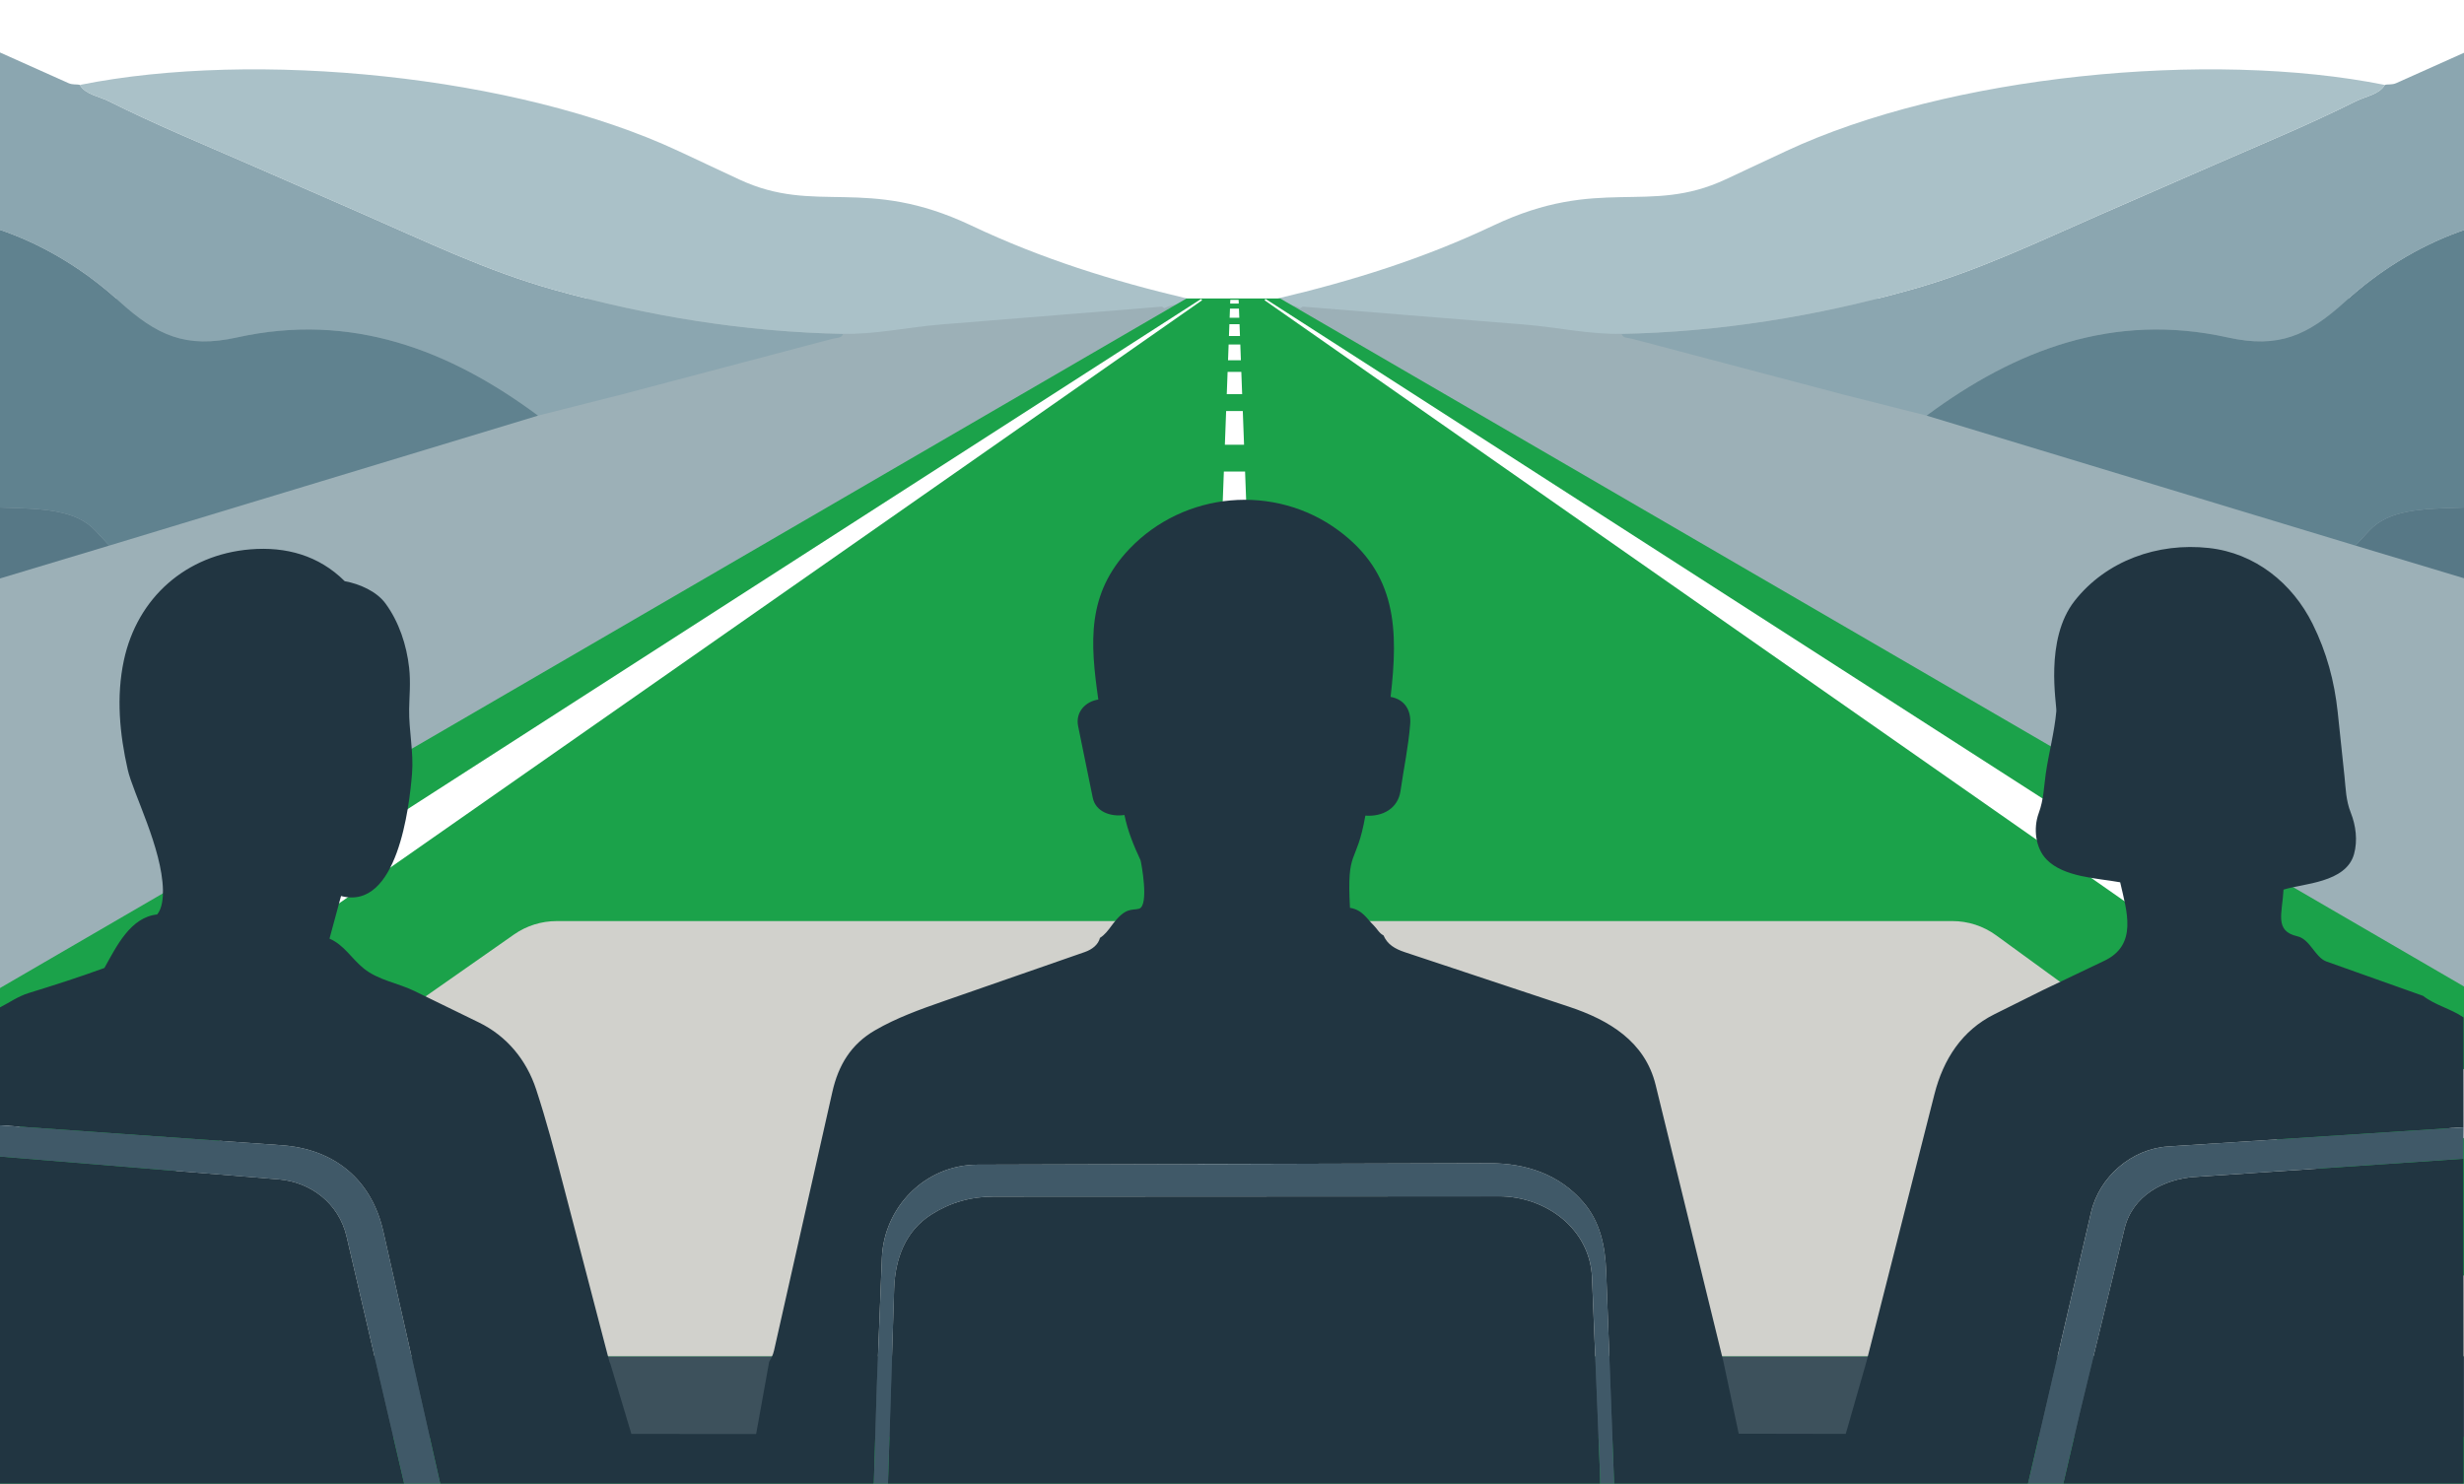
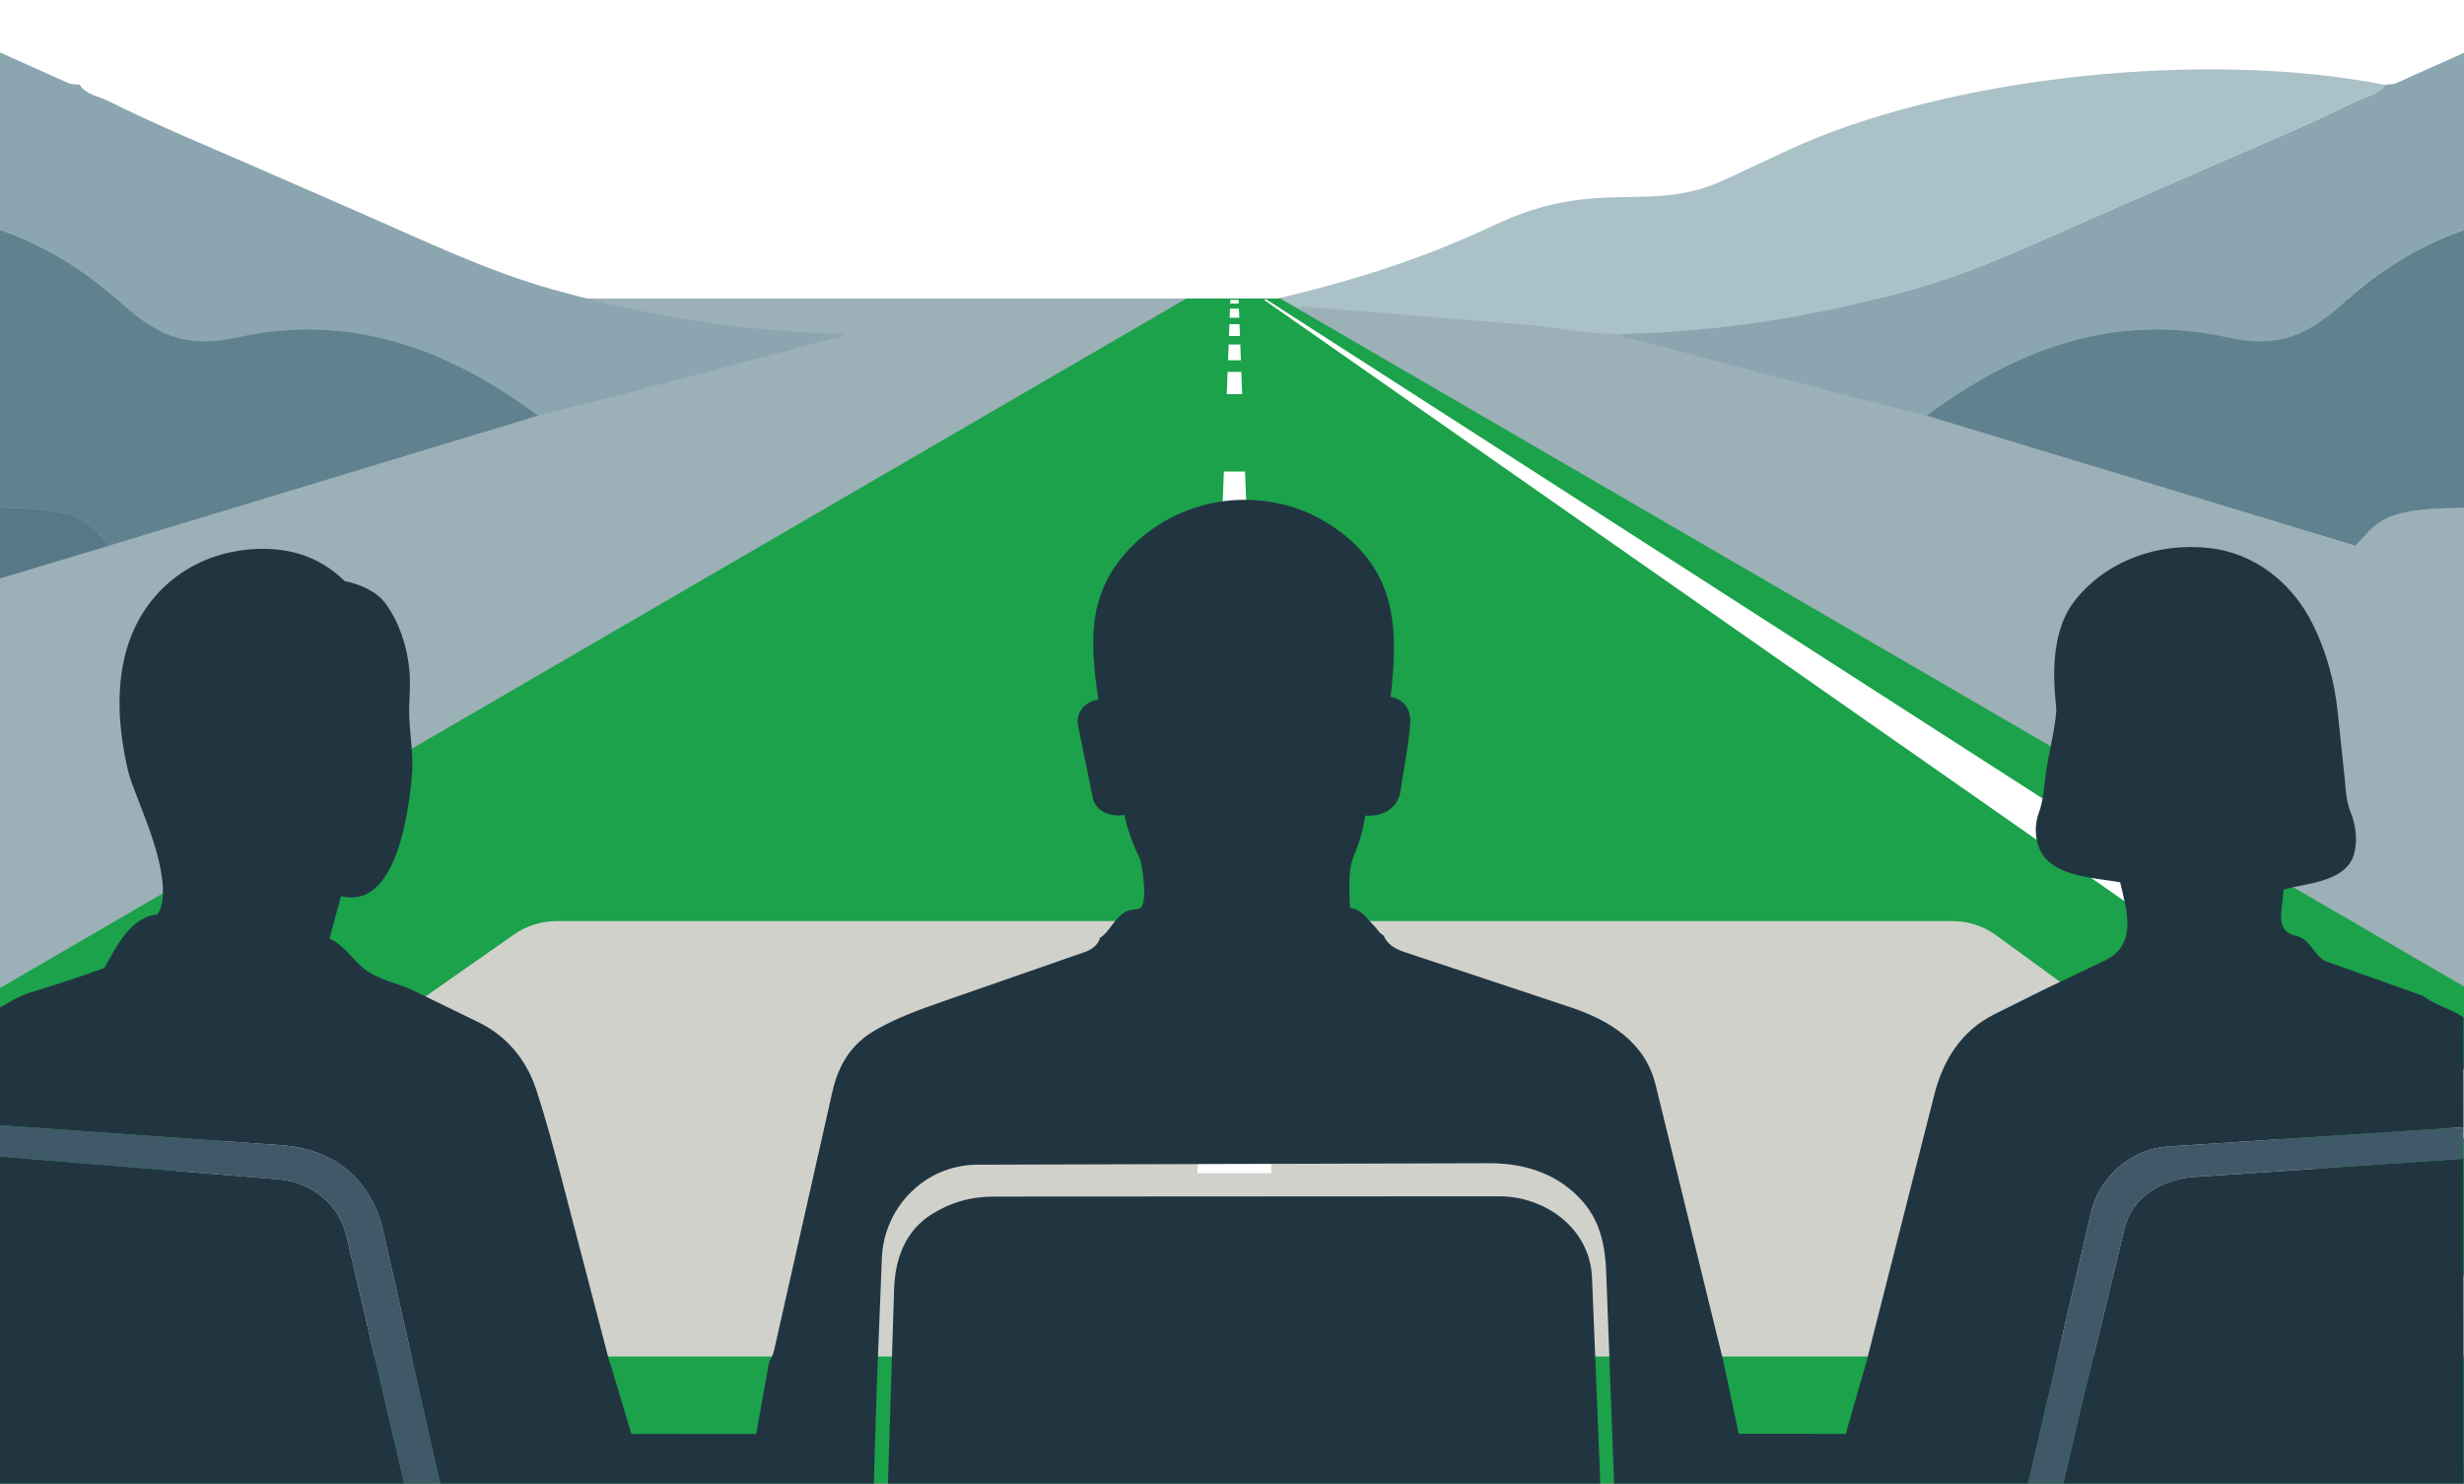
<svg xmlns="http://www.w3.org/2000/svg" id="Layer_2" data-name="Layer 2" viewBox="0 0 1535 924.43">
  <rect x="0" y="0" width="1535" height="924.43" fill="#808080" stroke="none" />
  <defs>
    <style>
      .cls-1 {
        fill: none;
      }

      .cls-2 {
        fill: #d1d1cc;
      }

      .cls-3 {
        fill: #577886;
      }

      .cls-4 {
        fill: #60828f;
      }

      .cls-5 {
        fill: #aac1c8;
      }

      .cls-6 {
        fill: #1ba24a;
      }

      .cls-7 {
        fill: #9cb0b7;
      }

      .cls-8 {
        fill: #405968;
      }

      .cls-9 {
        isolation: isolate;
      }

      .cls-10 {
        fill: #8ba6b0;
      }

      .cls-11 {
        fill: #213541;
      }

      .cls-12 {
        clip-path: url(#clippath-1);
      }

      .cls-13 {
        fill: #fff;
      }

      .cls-14 {
        fill: #3d515c;
      }

      .cls-15 {
        clip-path: url(#clippath);
      }
    </style>
    <clipPath id="clippath">
      <rect class="cls-1" width="1535" height="924.43" />
    </clipPath>
    <clipPath id="clippath-1">
      <polygon class="cls-1" points="766.45 186.82 771.63 186.82 826.22 1640.89 711.85 1640.89 766.45 186.82" />
    </clipPath>
  </defs>
  <g id="Layer_1-2" data-name="Layer 1">
    <g class="cls-15">
      <rect class="cls-13" y="-108.29" width="1535" height="563.66" />
      <rect class="cls-7" x="-276.69" y="186" width="2078.71" height="1061.43" />
      <g>
        <path class="cls-10" d="M-76.96,132.62c57.12-3.04,109.34,17.1,151.17,55.09,23.46,21.31,41.47,29.65,73.41,22.56,71.04-15.76,132.2,7.6,187.56,48.7l52.23-13.2,131.07-34.62c3.08-.81,5.89-.28,6.71-3.13-60.72-1.16-121.15-10.87-180.67-27.62-41.61-11.71-78.76-29.75-118.04-46.9l-71.34-31.16c-29.57-12.91-58.35-24.75-87.18-39.18-6.75-3.38-14.58-4.17-18.24-10.25-1.81-.55-4.42.07-7.02-1.09L-88.2-6.79c-32.35-14.48-62.63-28.35-96.52-38.69-27.5-8.39-54.18-17.13-81.89-19.96V71.3c30.18,7.96,56.39,27.06,80.88,47.67,38.52,32.41,59.04,16.3,108.77,13.65Z" />
        <path class="cls-4" d="M-135.81,250.35l37.93,29.98c8.64,6.83,17.23,14.14,26.79,19.89,47.73,28.71,105.98,4.08,130.55,30.48l8.61,9.25,267.12-80.98c-55.36-41.1-116.52-64.46-187.56-48.7-31.94,7.08-49.95-1.25-73.41-22.56-41.83-38-94.05-58.14-151.17-55.09-49.72,2.65-70.24,18.75-108.77-13.65-24.49-20.61-50.7-39.7-80.88-47.67v142.85c38.38-8.12,99.25,11.26,130.81,36.2Z" />
        <path class="cls-3" d="M59.46,330.7c-24.57-26.4-82.82-1.77-130.55-30.48-9.55-5.75-18.15-13.06-26.79-19.89l-37.93-29.98c-31.56-24.94-92.42-44.32-130.81-36.2v226.52l334.68-100.72-8.61-9.25Z" />
-         <path class="cls-5" d="M605.1,140.53c-66.25-31.39-96.41-6.16-144.7-28.76l-37.63-17.61C321.88,46.94,158.92,30.93,49.72,52.92c3.66,6.07,11.49,6.87,18.24,10.25,28.83,14.43,57.61,26.27,87.18,39.18l71.34,31.16c39.28,17.16,76.43,35.19,118.04,46.9,59.52,16.76,119.95,26.46,180.67,27.62,20.18.39,39.95-4.14,61.15-5.85l137.54-11.12c.75.5,1.25.89,1.6.98,4.27-2.49,10.42-2.01,13.9-6.06-46.23-10.93-90.44-24.68-134.28-45.45Z" />
      </g>
      <g>
        <path class="cls-10" d="M1612.38,132.62c-57.12-3.04-109.34,17.1-151.17,55.09-23.46,21.31-41.47,29.65-73.41,22.56-71.04-15.76-132.2,7.6-187.56,48.7l-52.23-13.2-131.07-34.62c-3.08-.81-5.89-.28-6.71-3.13,60.72-1.16,121.15-10.87,180.67-27.62,41.61-11.71,78.76-29.75,118.04-46.9l71.34-31.16c29.57-12.91,58.35-24.75,87.18-39.18,6.75-3.38,14.58-4.17,18.24-10.25,1.81-.55,4.42.07,7.02-1.09l130.9-58.61c32.35-14.48,62.63-28.35,96.52-38.69,27.5-8.39,54.18-17.13,81.89-19.96V71.3c-30.18,7.96-56.39,27.06-80.88,47.67-38.52,32.41-59.04,16.3-108.77,13.65Z" />
        <path class="cls-4" d="M1671.22,250.35l-37.93,29.98c-8.64,6.83-17.23,14.14-26.79,19.89-47.73,28.71-105.98,4.08-130.55,30.48l-8.61,9.25-267.12-80.98c55.36-41.1,116.52-64.46,187.56-48.7,31.94,7.08,49.95-1.25,73.41-22.56,41.83-38,94.05-58.14,151.17-55.09,49.72,2.65,70.24,18.75,108.77-13.65,24.49-20.61,50.7-39.7,80.88-47.67v142.85c-38.38-8.12-99.25,11.26-130.81,36.2Z" />
-         <path class="cls-3" d="M1475.95,330.7c24.57-26.4,82.82-1.77,130.55-30.48,9.55-5.75,18.15-13.06,26.79-19.89l37.93-29.98c31.56-24.94,92.42-44.32,130.81-36.2v226.52s-334.68-100.72-334.68-100.72l8.61-9.25Z" />
        <path class="cls-5" d="M930.31,140.53c66.25-31.39,96.41-6.16,144.7-28.76l37.63-17.61c100.89-47.22,263.85-63.23,373.04-41.24-3.66,6.07-11.49,6.87-18.24,10.25-28.83,14.43-57.61,26.27-87.18,39.18l-71.34,31.16c-39.28,17.16-76.43,35.19-118.04,46.9-59.52,16.76-119.95,26.46-180.67,27.62-20.18.39-39.95-4.14-61.15-5.85l-137.54-11.12c-.75.5-1.25.89-1.6.98-4.27-2.49-10.42-2.01-13.9-6.06,46.23-10.93,90.44-24.68,134.28-45.45Z" />
      </g>
      <polygon class="cls-6" points="797.53 186 768.55 186 768.12 186 739.13 186 -276.69 776.49 0 1247.43 1535 1247.43 1535 1247.43 1813.35 776.49 797.53 186" />
      <g>
-         <polygon class="cls-13" points="-232.02 816.65 748.31 186.24 748.87 187.08 -206.42 854.82 -232.02 816.65 -232.02 816.65" />
        <polygon class="cls-13" points="1743.08 854.82 787.8 187.08 788.36 186.24 1768.68 816.65 1743.08 854.82 1743.08 854.82" />
      </g>
      <path class="cls-2" d="M346.76,573.92h869.49c9.81,0,19.36,3.11,27.29,8.88l360.47,262.42H-55.34l375.51-262.91c7.79-5.46,17.08-8.38,26.59-8.38Z" />
-       <rect class="cls-14" x="-55.34" y="845.22" width="1659.36" height="50.09" />
      <g class="cls-9">
        <g class="cls-12">
          <g>
            <polyline class="cls-13" points="771.63 186.82 766.45 186.82 766.36 189.15 771.71 189.15 771.63 186.82" />
-             <path class="cls-13" d="M783.57,504.81h-29.06l-8.49,226.16h46.04l-8.49-226.16M778.12,359.79h-18.17l-2.72,72.52h23.62l-2.72-72.52M775.65,293.83h-13.22l-1.33,35.48h15.88l-1.33-35.48M774.23,256.13h-10.39l-.79,21h11.96l-.79-21M773.31,231.73h-8.55l-.52,13.87h9.59l-.52-13.87M772.67,214.65h-7.27l-.37,9.84h8.01l-.37-9.84M772.2,202.02h-6.32l-.28,7.35h6.87l-.28-7.35M771.83,192.31h-5.59l-.21,5.69h6.02l-.21-5.69" />
+             <path class="cls-13" d="M783.57,504.81h-29.06l-8.49,226.16h46.04l-8.49-226.16M778.12,359.79h-18.17l-2.72,72.52h23.62l-2.72-72.52M775.65,293.83h-13.22l-1.33,35.48h15.88l-1.33-35.48M774.23,256.13h-10.39h11.96l-.79-21M773.31,231.73h-8.55l-.52,13.87h9.59l-.52-13.87M772.67,214.65h-7.27l-.37,9.84h8.01l-.37-9.84M772.2,202.02h-6.32l-.28,7.35h6.87l-.28-7.35M771.83,192.31h-5.59l-.21,5.69h6.02l-.21-5.69" />
          </g>
        </g>
      </g>
      <path class="cls-11" d="M379.59,848.26l-28.94-110.87c-5.24-20.07-10.2-38.92-16.62-58.51-6.05-18.46-18.31-33.31-35.74-41.81l-40.35-19.68c-9.86-4.81-22.2-6.58-31.34-13.93-7.52-6.04-12.2-14.68-21.34-18.59l7.2-26.57c35.11,9.3,42.56-55.62,44.23-76.32,1.07-13.34-2.02-26.82-1.81-40.15.13-8.26,1.03-16.39,0-25.74-1.58-14.28-6.37-28.66-14.73-40.06-5.59-7.61-16.2-12.23-25.39-13.88-16.18-16.09-36.64-21.67-58.86-19.84-39.71,3.28-70.33,29.84-78.74,69.19-4.84,22.67-2.64,45.77,2.41,68.07,3.34,14.75,21.39,48.84,21.94,75.03.09,4.31-.38,11.53-3.65,15.2-16.53,1.8-25.13,19.53-32.81,33.33-15.93,5.84-31.53,10.8-47.16,15.63-6.52,2.01-11.84,5.81-17.91,8.95v73.45l175.25,12.42c33.26,2.36,56.3,21.54,63.58,53.83l51.36,227.69c4.6,20.41,5.15,39.2,5.38,59.87.27,23.71,2.24,46.63.94,70.29,1.67,2.78.65,5.95,3.16,7.78l.17-73.59c.06-24.21,3.06-55.53,28.82-67.12,27.5-12.37,54.98-23.22,83.32-33.76,11.84-4.4,31.77,2.39,30.85,15.52l-8.42,120.19c5.5-3.24,10.97-6.13,16.3-3.04,3.46,2.01,5.01,5.78,4.57,9.31-.35,2.8-1.93,6.74-4.96,9.15-19.07,15.14-39.63,27.36-59.07,41.15h128.98l-.1-98.2c-6.26-1.34-15.43,1.42-18.16-2.82-4.14-6.41,7.36-29.52,9.92-38.49l29.83-.35,4.54-147.91,3.15-79.31c1.24-31.26,26.6-57.97,59.59-58.06l318.68-.91c23.01-.07,43.89,7.01,58.77,24.37,10.41,12.14,13.57,27.11,14.17,43.22l6.67,178.4c.53,14.08-.54,26.71,1.36,40.45l28.74.08,11.19,29.47c1.59,4.18.85,9.62-3.92,10.89-5.13,1.36-10.02-.31-14.77,1.26l.24,97.91h115.2l-58.18-40.76c-6.33-4.43-5.3-15.39.75-19.35,5.05-3.3,9.53.53,15.43,3.12l-8.23-116.7c-.69-9.78,4.01-17.02,13.21-19.11,9.32-2.11,17.69.51,26.35,4.21,25.86,11.04,51.68,19.55,76.9,32.28,15.27,7.71,25.79,23.73,25.99,41.15l1.13,98.79c2.38-7.19-.35-14.18,2.92-21.06-1.62-18.29.79-35.76.91-53.99.19-26.78,1.57-51.81,7.66-78.04l52.49-225.94c5.17-22.24,25.27-39.6,47.98-41.08l184.12-11.97-.05-68.47c-7.74-5.33-17.81-7.64-25.2-13.42l-60.12-21.38c-7.27-2.59-10.08-13.87-18.28-15.76-14.4-3.31-9.27-14.33-8.52-29.05,11.98-3.85,38.91-4.17,43.91-22.09,2.36-8.46,1.16-17.84-2.03-25.88-3.06-7.72-3.11-15.04-3.89-22.4l-4.22-40.05c-2.05-19.44-6.94-37.59-15.62-55.09-12.63-25.47-35.86-44.19-64.66-47.36-31.92-3.52-63.98,7.93-83.65,32.97-18.93,24.09-11.01,64.57-11.38,68.72-1.18,13.19-4.73,26.06-6.61,39.12-1.17,8.12-1.18,15.74-4.38,24.48-3.37,9.21-2.15,21.5,4.87,28.76,10.76,11.14,31.63,11.64,45.9,14.25,4.13,18.13,11.04,38.92-9.82,48.88l-38.3,18.29-30.25,15.06c-20.06,9.99-31.77,27.89-37.34,49.81l-42.34,166.63-12.91,45.04-66.68-.12-9.57-45.05-42.2-172.29c-6.63-27.07-29-40.42-54.01-48.73l-102.17-33.96c-6.29-2.09-10.92-4.85-13.36-10.51-2.52-1.11-4.08-4.26-5.96-6.07-4.49-4.33-7.08-9.81-14.91-11.07-2.09-38.11,3.98-25.51,9.59-57.46,10.92.81,20.34-4.54,21.9-15.4,2-13.98,4.96-27.71,6.04-41.8.65-8.48-3.52-15.27-12.22-16.77,4.86-41.69,3.97-76.83-32.5-103.74-39.85-29.4-96.05-24.24-130.14,11.45-26.76,28.01-24.54,58.42-19.44,93.94-7.95,1.17-14.37,7.8-12.58,16.6l9.11,44.57c1.77,8.64,10.91,12.04,19.75,10.77,2.04,10.05,5.71,18.94,10.02,28.2.27.59,5.68,28.48-1.02,30.22-4.62,1.2-8.3-1.33-17,10.51-2.08,2.84-4.22,5.72-7.26,7.63-1.04,4.24-4.87,7.23-9.45,8.83l-87.6,30.5c-15.1,5.26-29.61,10.46-43.05,18.25-15.01,8.69-22.84,21.69-26.61,38.4l-36.29,160.98c-.69,3.07-1.93,5.32-3.06,7.14l-8.13,45.06-77.72-.06-13.09-43.69-.69-1.53Z" />
      <path class="cls-11" d="M991.78,795.99c-1.23-30.2-28.6-50.59-58.09-50.57l-314.32.17c-14.67,0-27.34,3.65-39.14,11.14-16.23,10.3-22.62,27.5-23.22,46.48l-5.21,164.62-1.1,36.21-1.26,146.83h452.52l-5.27-233.71-4.92-121.16Z" />
      <path class="cls-11" d="M272.83,1035.45c-.49-18.12-3.28-34.74-7.46-52.7l-49.48-212.37c-4.77-20.47-22.17-33.87-42.42-35.53L0,720.64v430.22h277.91c-2.32-16.06-2.81-32.37-3.28-49.5l-1.8-65.91Z" />
      <path class="cls-11" d="M1367.45,733.33c-19.6,1.33-38.91,11.6-43.9,32.12l-27.79,114.43-21.28,91.42c-4.84,20.81-8.47,41.16-9.11,62.63l-1.34,45.03c-.73,24.57-.9,48.36-4.06,71.92h275.02l-.41-428.84-167.14,11.31Z" />
      <path class="cls-8" d="M455.28,1100.56c.44-3.53-1.12-7.29-4.57-9.31-5.32-3.1-10.8-.21-16.3,3.04l8.42-120.19c.92-13.13-19.01-19.92-30.85-15.52-28.34,10.53-55.82,21.39-83.32,33.76-25.76,11.59-28.76,42.91-28.82,67.12l-.17,73.59c-2.52-1.84-1.49-5.01-3.16-7.78,1.31-23.66-.67-46.58-.94-70.29-.23-20.67-.78-39.46-5.38-59.87l-51.36-227.69c-7.28-32.29-30.32-51.47-63.58-53.83L0,701.16v19.49l173.48,14.21c20.25,1.66,37.65,15.07,42.42,35.53l49.48,212.37c4.18,17.96,6.97,34.58,7.46,52.7l1.8,65.91c.47,17.13.95,33.45,3.28,49.5h43.93l8.43-110.57c.98-12.85,10.14-24.31,21.54-28.95l63.08-25.69c4.35,2.98,6.8,7.16,6.36,12.39l-9.25,109.38-58.22,37.28c-2.99,1.92-5.87,3.49-7.42,6.15h44.88c19.44-13.79,40-26.02,59.07-41.15,3.04-2.41,4.62-6.35,4.96-9.15Z" />
      <path class="cls-8" d="M1265.38,1033.92c.64-21.46,4.26-41.81,9.11-62.63l21.28-91.42,27.79-114.43c4.98-20.51,24.3-30.79,43.9-32.12l167.14-11.31c0-6.4.19-13.2.18-19.59l-184.12,11.97c-22.71,1.48-42.81,18.84-47.98,41.08l-52.49,225.94c-6.09,26.23-7.48,51.27-7.66,78.04-.13,18.23-2.53,35.7-.91,53.99-3.27,6.89-.55,13.87-2.92,21.06l-1.13-98.79c-.2-17.41-10.72-33.44-25.99-41.15-25.22-12.74-51.04-21.25-76.9-32.28-8.66-3.7-17.03-6.32-26.35-4.21-9.2,2.09-13.9,9.33-13.21,19.11l8.23,116.7c-5.9-2.59-10.38-6.42-15.43-3.12-6.05,3.95-7.08,14.91-.75,19.35l58.18,40.76h46.23l-65.66-43.65-9.28-106.14c-.53-6.03-.11-11.41,5.18-15.39,22.56,8.69,44.83,17.18,66.72,27.53,25.14,11.9,19.91,38.28,21.37,56.81l6.4,80.84h43.7c3.16-23.56,3.33-47.35,4.06-71.92l1.34-45.03Z" />
-       <path class="cls-8" d="M1044.66,1051.69c4.77-1.27,5.51-6.72,3.92-10.89l-11.19-29.47-28.74-.08c-1.9-13.73-.83-26.37-1.36-40.45l-6.67-178.4c-.6-16.1-3.76-31.07-14.17-43.22-14.89-17.36-35.77-24.43-58.77-24.37l-318.68.91c-32.99.09-58.35,26.8-59.59,58.06l-3.15,79.31-4.54,147.91-29.83.35c-2.56,8.97-14.06,32.08-9.92,38.49,2.73,4.23,11.9,1.48,18.16,2.82l.1,98.2h29.24l1.26-146.83,1.1-36.21,5.21-164.62c.6-18.97,6.99-36.18,23.22-46.48,11.79-7.48,24.47-11.13,39.14-11.14l314.32-.17c29.48-.02,56.86,20.37,58.09,50.57l4.92,121.16,5.27,233.71h28.15l-.24-97.91c4.75-1.57,9.65.1,14.77-1.26Z" />
    </g>
  </g>
</svg>